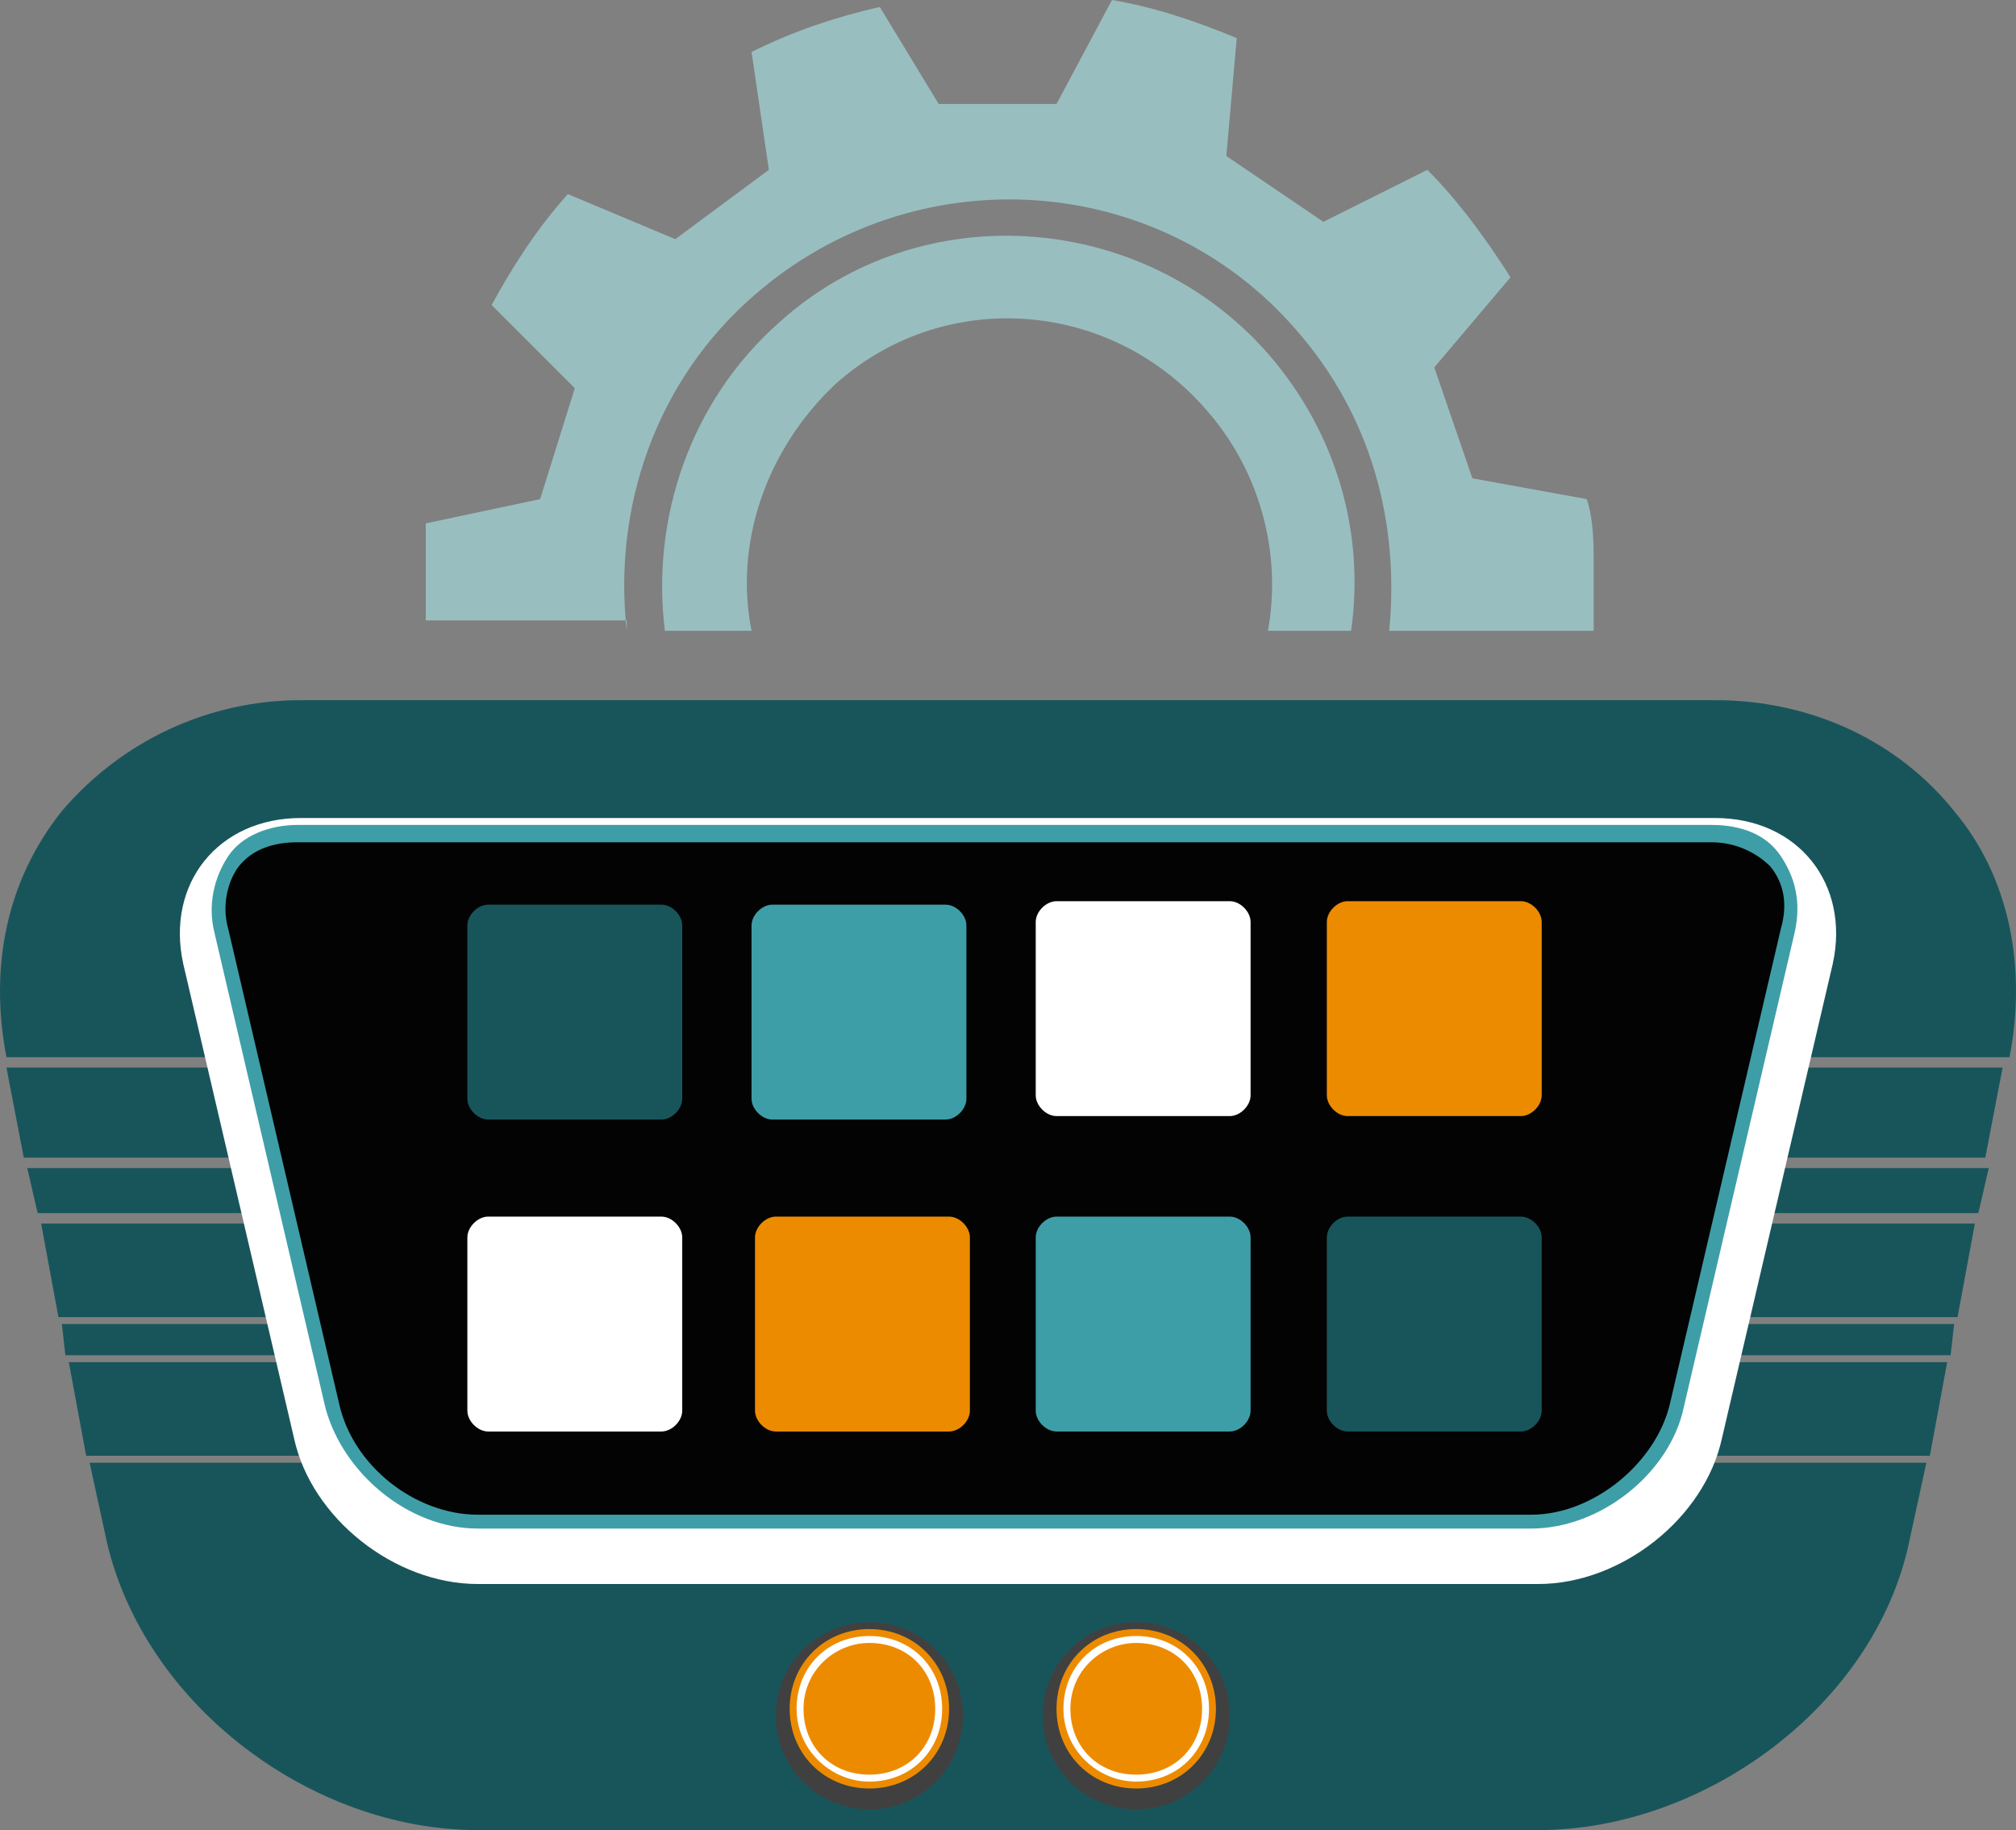
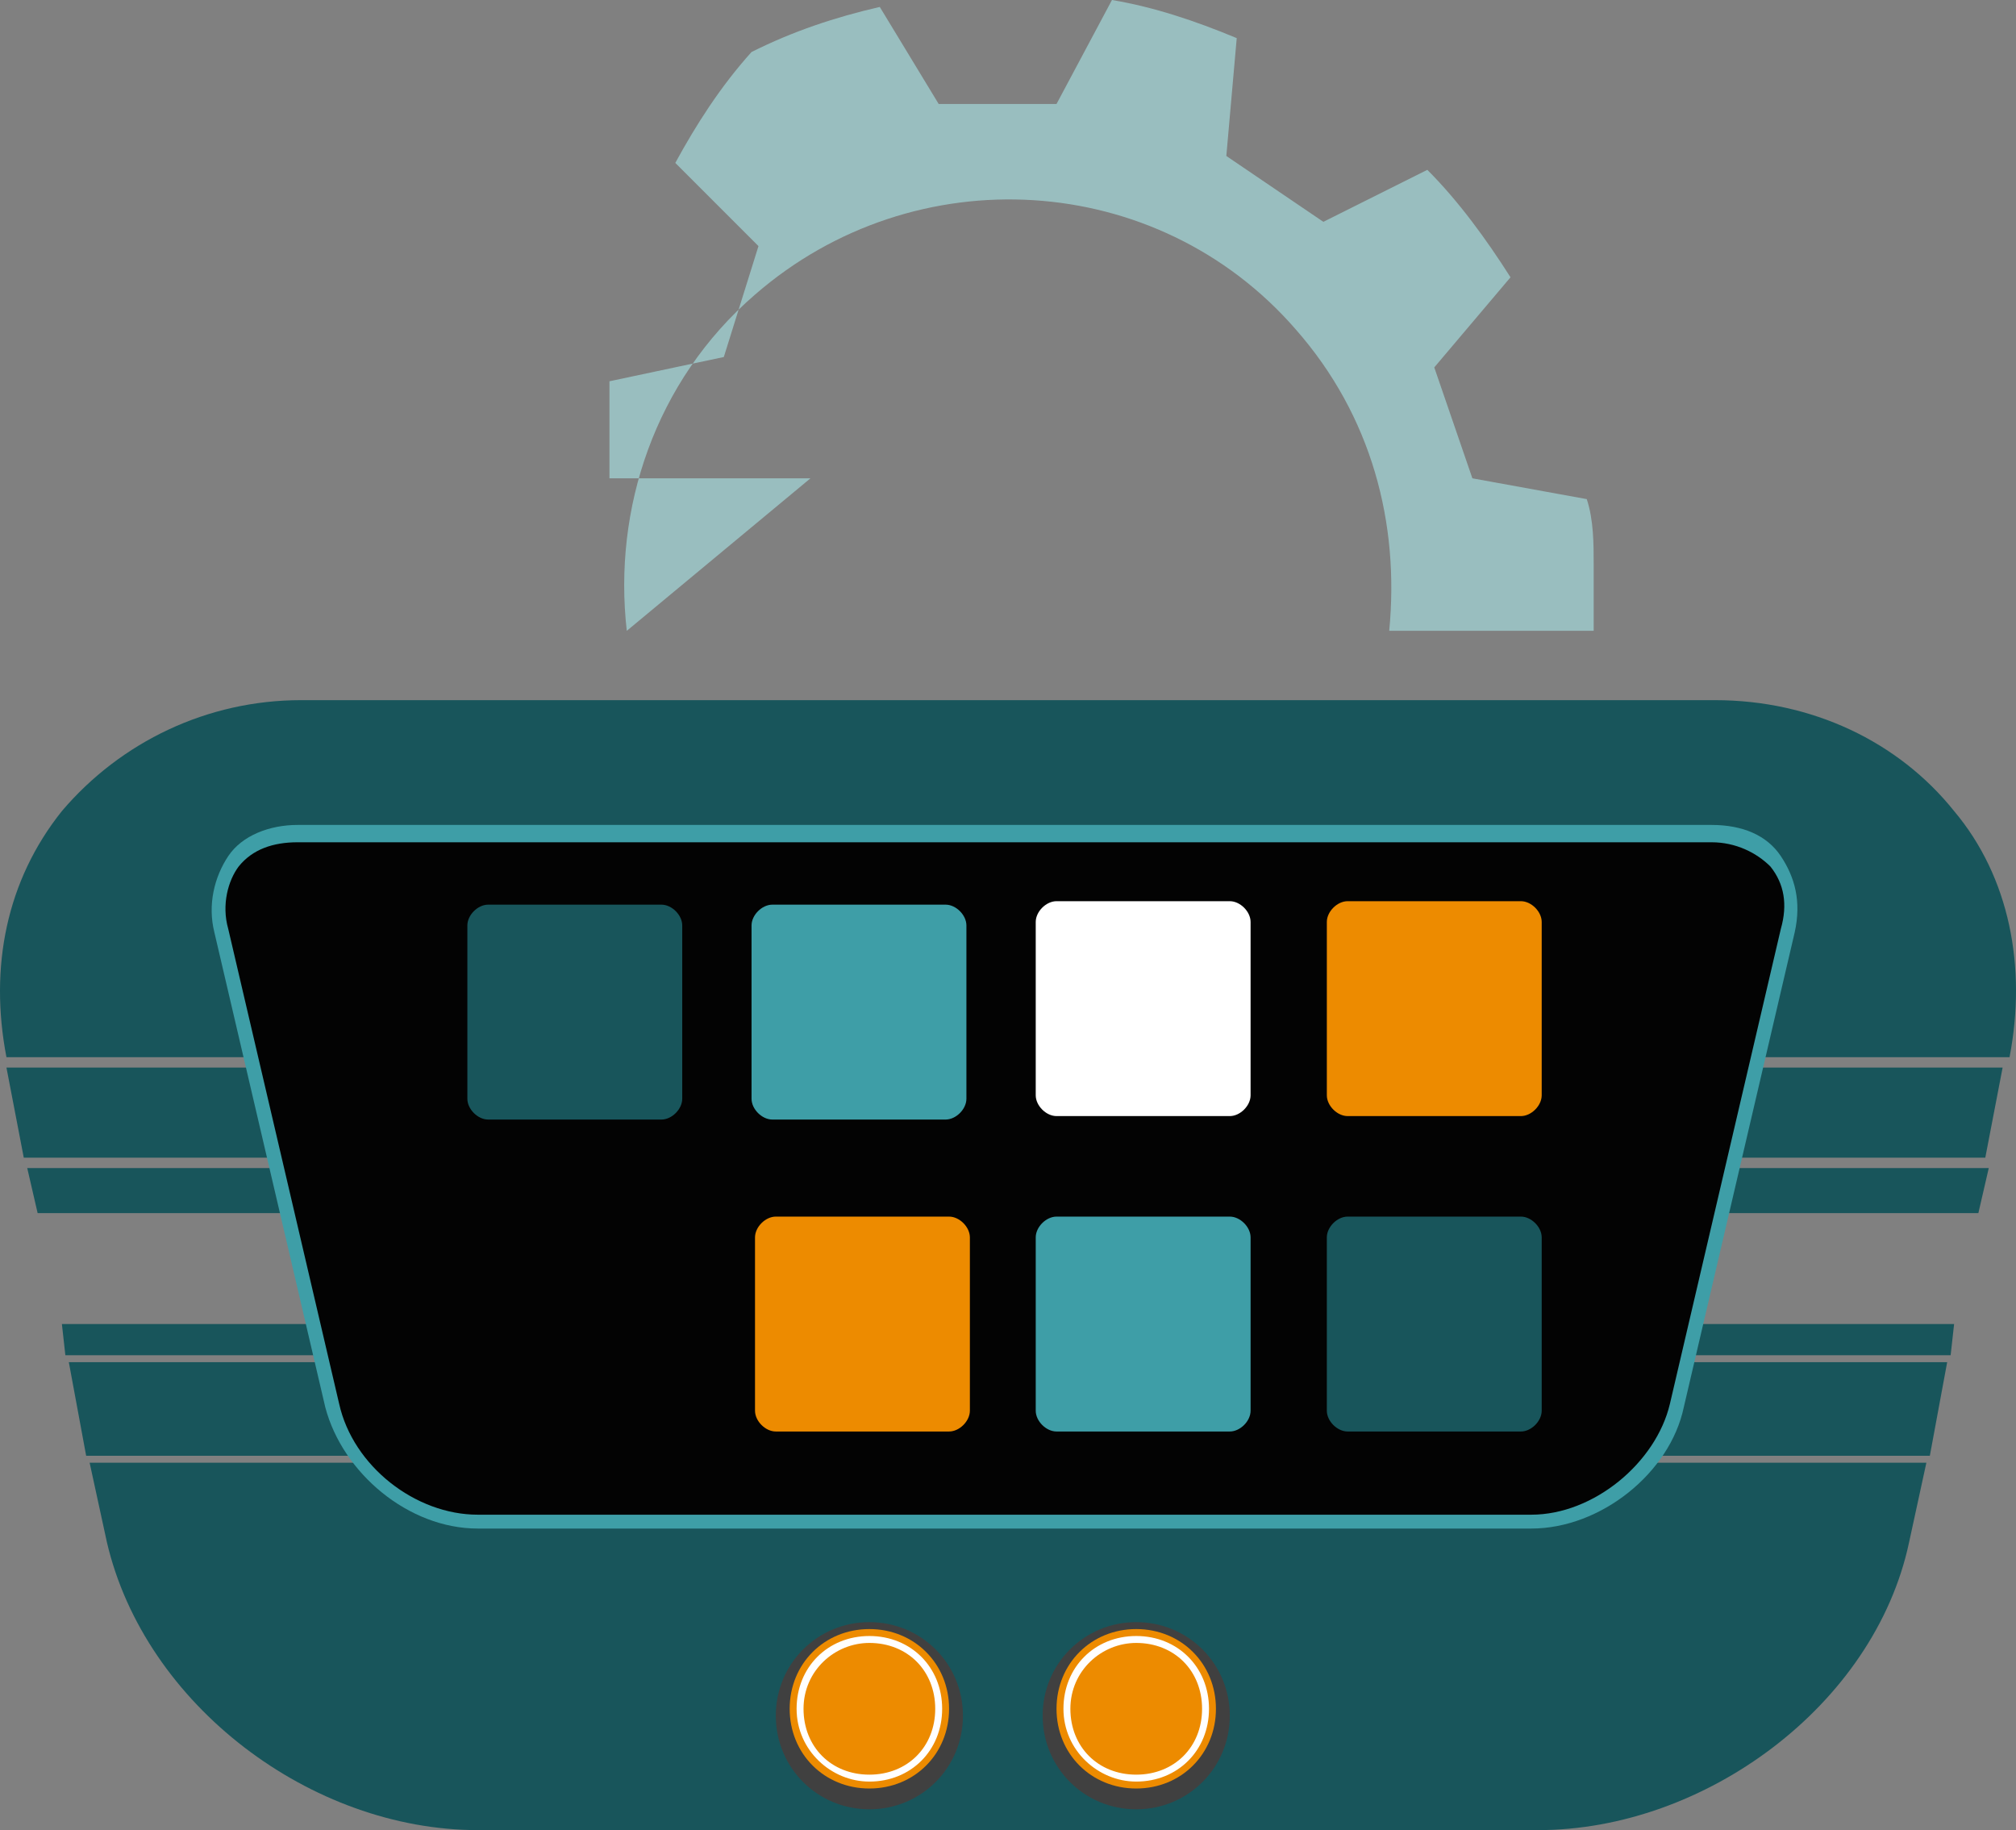
<svg xmlns="http://www.w3.org/2000/svg" xmlns:ns1="http://sodipodi.sourceforge.net/DTD/sodipodi-0.dtd" xmlns:ns2="http://www.inkscape.org/namespaces/inkscape" id="Layer_1" data-name="Layer 1" version="1.1" viewBox="0 0 58.172 52.8" ns1:docname="Opses_Homepage_New time saving icon.svg" width="58.172" height="52.8" ns2:version="1.1.2 (0a00cf5339, 2022-02-04)">
  <rect x="0" y="0" width="58.172" height="52.8" fill="#808080" stroke="none" />
  <defs id="defs4">
    <style id="style2"> .cls-1 { fill: #ed8b00; } .cls-1, .cls-2, .cls-3, .cls-4, .cls-5, .cls-6, .cls-7 { stroke-width: 0px; } .cls-2 { fill: #030303; } .cls-3 { fill: #3e9ea7; } .cls-4 { fill: #404040; } .cls-5 { fill: #18555b; } .cls-6 { fill: #fff; } .cls-7 { fill: #99bebf; } </style>
  </defs>
  <g id="g10" transform="translate(-0.014,0.2)">
-     <path class="cls-7" d="m 24.1,10.9 c 3.1,-2.8 7.9,-2.5 10.7,0.7 1.6,1.8 2.2,4.2 1.8,6.4 H 39 C 39.4,15.2 38.6,12.3 36.6,10 33,5.9 26.6,5.4 22.5,9.1 19.9,11.4 18.8,14.8 19.2,18 h 2.5 c -0.5,-2.5 0.4,-5.2 2.4,-7.1 z" id="path6" />
-     <path class="cls-7" d="m 18.1,18 c -0.4,-3.5 0.8,-7.2 3.7,-9.7 4.6,-4 11.6,-3.6 15.6,1 2.2,2.5 3,5.6 2.7,8.7 H 46 c 0,-0.6 0,-1.3 0,-1.9 0,-0.6 0,-1.3 -0.2,-1.9 L 42.5,13.6 41.4,10.4 43.6,7.8 C 42.9,6.7 42.1,5.6 41.2,4.7 l -3,1.5 -2.8,-1.9 0.3,-3.4 C 34.5,0.4 33.3,0 32.1,-0.2 l -1.6,3 H 27.1 C 27.1,2.8 25.4,0 25.4,0 24.1,0.3 22.9,0.7 21.7,1.3 l 0.5,3.4 -2.7,2 -3.1,-1.3 c -0.9,1 -1.6,2.1 -2.2,3.2 l 2.4,2.4 -1,3.2 -3.3,0.7 c 0,0.7 0,1.3 0,2 0,0.3 0,0.6 0,0.8 h 5.8 z" id="path8" />
+     <path class="cls-7" d="m 18.1,18 c -0.4,-3.5 0.8,-7.2 3.7,-9.7 4.6,-4 11.6,-3.6 15.6,1 2.2,2.5 3,5.6 2.7,8.7 H 46 c 0,-0.6 0,-1.3 0,-1.9 0,-0.6 0,-1.3 -0.2,-1.9 L 42.5,13.6 41.4,10.4 43.6,7.8 C 42.9,6.7 42.1,5.6 41.2,4.7 l -3,1.5 -2.8,-1.9 0.3,-3.4 C 34.5,0.4 33.3,0 32.1,-0.2 l -1.6,3 H 27.1 C 27.1,2.8 25.4,0 25.4,0 24.1,0.3 22.9,0.7 21.7,1.3 c -0.9,1 -1.6,2.1 -2.2,3.2 l 2.4,2.4 -1,3.2 -3.3,0.7 c 0,0.7 0,1.3 0,2 0,0.3 0,0.6 0,0.8 h 5.8 z" id="path8" />
  </g>
  <g id="g26" transform="translate(-0.014,0.2)">
    <polygon class="cls-5" points="2.5,41.8 55.7,41.8 56.2,39.1 2,39.1 " id="polygon12" />
    <path class="cls-5" d="m 0.2,30.6 c 0,0 0,0 0,0 l 0.5,2.6 h 56.6 l 0.5,-2.6 c 0,0 0,0 0,0 z" id="path14" />
    <path class="cls-5" d="M 58,30.3 C 58.5,27.7 58,25.1 56.4,23.2 54.8,21.2 52.3,20 49.5,20 H 8.7 c -2.7,0 -5.2,1.2 -6.9,3.2 -1.6,2 -2.1,4.5 -1.6,7.1 z" id="path16" />
    <polygon class="cls-5" points="56.3,38.9 56.4,38 1.8,38 1.9,38.9 " id="polygon18" />
    <path class="cls-5" d="m 2.6,42 0.5,2.3 C 4.2,49 9,52.6 13.8,52.6 h 30.6 c 4.8,0 9.7,-3.6 10.7,-8.3 L 55.6,42 Z" id="path20" />
    <polygon class="cls-5" points="57.1,34.8 57.4,33.5 0.8,33.5 1.1,34.8 " id="polygon22" />
-     <polygon class="cls-5" points="56.5,37.8 57,35.1 1.2,35.1 1.7,37.8 " id="polygon24" />
  </g>
  <g id="g68" transform="translate(-0.014,0.2)">
-     <path class="cls-6" d="M 44.4,45.5 H 13.8 C 11.4,45.5 9,43.6 8.5,41.3 L 5.3,27.6 c -0.5,-2.3 1,-4.2 3.4,-4.2 h 40.8 c 2.4,0 3.9,1.9 3.4,4.2 l -3.2,13.7 c -0.5,2.3 -2.9,4.2 -5.3,4.2 z" id="path28" />
    <path class="cls-3" d="m 13.8,43.9 c -2,0 -3.9,-1.6 -4.4,-3.5 L 6.2,26.7 C 6,25.9 6.2,25.1 6.6,24.5 7,23.9 7.8,23.6 8.6,23.6 h 40.8 c 0.9,0 1.6,0.3 2,0.9 0.4,0.6 0.6,1.3 0.4,2.2 l -3.2,13.7 c -0.4,1.9 -2.4,3.5 -4.4,3.5 z" id="path30" />
    <path class="cls-2" d="m 13.8,43.5 c -1.8,0 -3.6,-1.4 -4,-3.2 L 6.6,26.6 c -0.2,-0.7 0,-1.4 0.3,-1.8 0.4,-0.5 1,-0.7 1.7,-0.7 h 40.8 c 0.7,0 1.3,0.3 1.7,0.7 0.4,0.5 0.5,1.1 0.3,1.8 l -3.2,13.7 c -0.4,1.7 -2.2,3.2 -4,3.2 z" id="path32" />
    <g id="g50">
      <path class="cls-3" d="m 22.3,25.9 h 5 c 0.3,0 0.6,0.3 0.6,0.6 v 5 c 0,0.3 -0.3,0.6 -0.6,0.6 h -5 c -0.3,0 -0.6,-0.3 -0.6,-0.6 v -5 c 0,-0.3 0.3,-0.6 0.6,-0.6 z" id="path34" />
      <path class="cls-5" d="m 14.1,25.9 h 5 c 0.3,0 0.6,0.3 0.6,0.6 v 5 c 0,0.3 -0.3,0.6 -0.6,0.6 h -5 c -0.3,0 -0.6,-0.3 -0.6,-0.6 v -5 c 0,-0.3 0.3,-0.6 0.6,-0.6 z" id="path36" />
      <path class="cls-6" d="m 30.5,25.8 h 5 c 0.3,0 0.6,0.3 0.6,0.6 v 5 c 0,0.3 -0.3,0.6 -0.6,0.6 h -5 c -0.3,0 -0.6,-0.3 -0.6,-0.6 v -5 c 0,-0.3 0.3,-0.6 0.6,-0.6 z" id="path38" />
-       <path class="cls-6" d="m 14.1,34.9 h 5 c 0.3,0 0.6,0.3 0.6,0.6 v 5 c 0,0.3 -0.3,0.6 -0.6,0.6 h -5 c -0.3,0 -0.6,-0.3 -0.6,-0.6 v -5 c 0,-0.3 0.3,-0.6 0.6,-0.6 z" id="path40" />
      <path class="cls-1" d="m 22.4,34.9 h 5 c 0.3,0 0.6,0.3 0.6,0.6 v 5 c 0,0.3 -0.3,0.6 -0.6,0.6 h -5 c -0.3,0 -0.6,-0.3 -0.6,-0.6 v -5 c 0,-0.3 0.3,-0.6 0.6,-0.6 z" id="path42" />
      <path class="cls-3" d="m 30.5,34.9 h 5 c 0.3,0 0.6,0.3 0.6,0.6 v 5 c 0,0.3 -0.3,0.6 -0.6,0.6 h -5 c -0.3,0 -0.6,-0.3 -0.6,-0.6 v -5 c 0,-0.3 0.3,-0.6 0.6,-0.6 z" id="path44" />
      <path class="cls-1" d="m 38.9,25.8 h 5 c 0.3,0 0.6,0.3 0.6,0.6 v 5 c 0,0.3 -0.3,0.6 -0.6,0.6 h -5 c -0.3,0 -0.6,-0.3 -0.6,-0.6 v -5 c 0,-0.3 0.3,-0.6 0.6,-0.6 z" id="path46" />
      <path class="cls-5" d="m 38.9,34.9 h 5 c 0.3,0 0.6,0.3 0.6,0.6 v 5 c 0,0.3 -0.3,0.6 -0.6,0.6 h -5 c -0.3,0 -0.6,-0.3 -0.6,-0.6 v -5 c 0,-0.3 0.3,-0.6 0.6,-0.6 z" id="path48" />
    </g>
    <g id="g58">
      <path class="cls-4" d="m 25.1,52 c -1.5,0 -2.7,-1.2 -2.7,-2.7 0,-1.5 1.2,-2.7 2.7,-2.7 1.5,0 2.7,1.2 2.7,2.7 0,1.5 -1.2,2.7 -2.7,2.7 z" id="path52" />
      <path class="cls-1" d="m 27.4,49.1 c 0,1.3 -1,2.3 -2.3,2.3 -1.3,0 -2.3,-1 -2.3,-2.3 0,-1.3 1,-2.3 2.3,-2.3 1.3,0 2.3,1 2.3,2.3 z" id="path54" />
      <path class="cls-6" d="M 25.1,51.2 C 24,51.2 23,50.3 23,49.1 23,47.9 23.9,47 25.1,47 c 1.2,0 2.1,0.9 2.1,2.1 0,1.2 -0.9,2.1 -2.1,2.1 z m 0,-4 c -1,0 -1.9,0.8 -1.9,1.9 0,1.1 0.8,1.9 1.9,1.9 1.1,0 1.9,-0.8 1.9,-1.9 0,-1.1 -0.8,-1.9 -1.9,-1.9 z" id="path56" />
    </g>
    <g id="g66">
      <path class="cls-4" d="m 32.8,52 c -1.5,0 -2.7,-1.2 -2.7,-2.7 0,-1.5 1.2,-2.7 2.7,-2.7 1.5,0 2.7,1.2 2.7,2.7 0,1.5 -1.2,2.7 -2.7,2.7 z" id="path60" />
      <path class="cls-1" d="m 35.1,49.1 c 0,1.3 -1,2.3 -2.3,2.3 -1.3,0 -2.3,-1 -2.3,-2.3 0,-1.3 1,-2.3 2.3,-2.3 1.3,0 2.3,1 2.3,2.3 z" id="path62" />
      <path class="cls-6" d="m 32.8,51.2 c -1.1,0 -2.1,-0.9 -2.1,-2.1 0,-1.2 0.9,-2.1 2.1,-2.1 1.2,0 2.1,0.9 2.1,2.1 0,1.2 -0.9,2.1 -2.1,2.1 z m 0,-4 c -1,0 -1.9,0.8 -1.9,1.9 0,1.1 0.8,1.9 1.9,1.9 1.1,0 1.9,-0.8 1.9,-1.9 0,-1.1 -0.8,-1.9 -1.9,-1.9 z" id="path64" />
    </g>
  </g>
</svg>